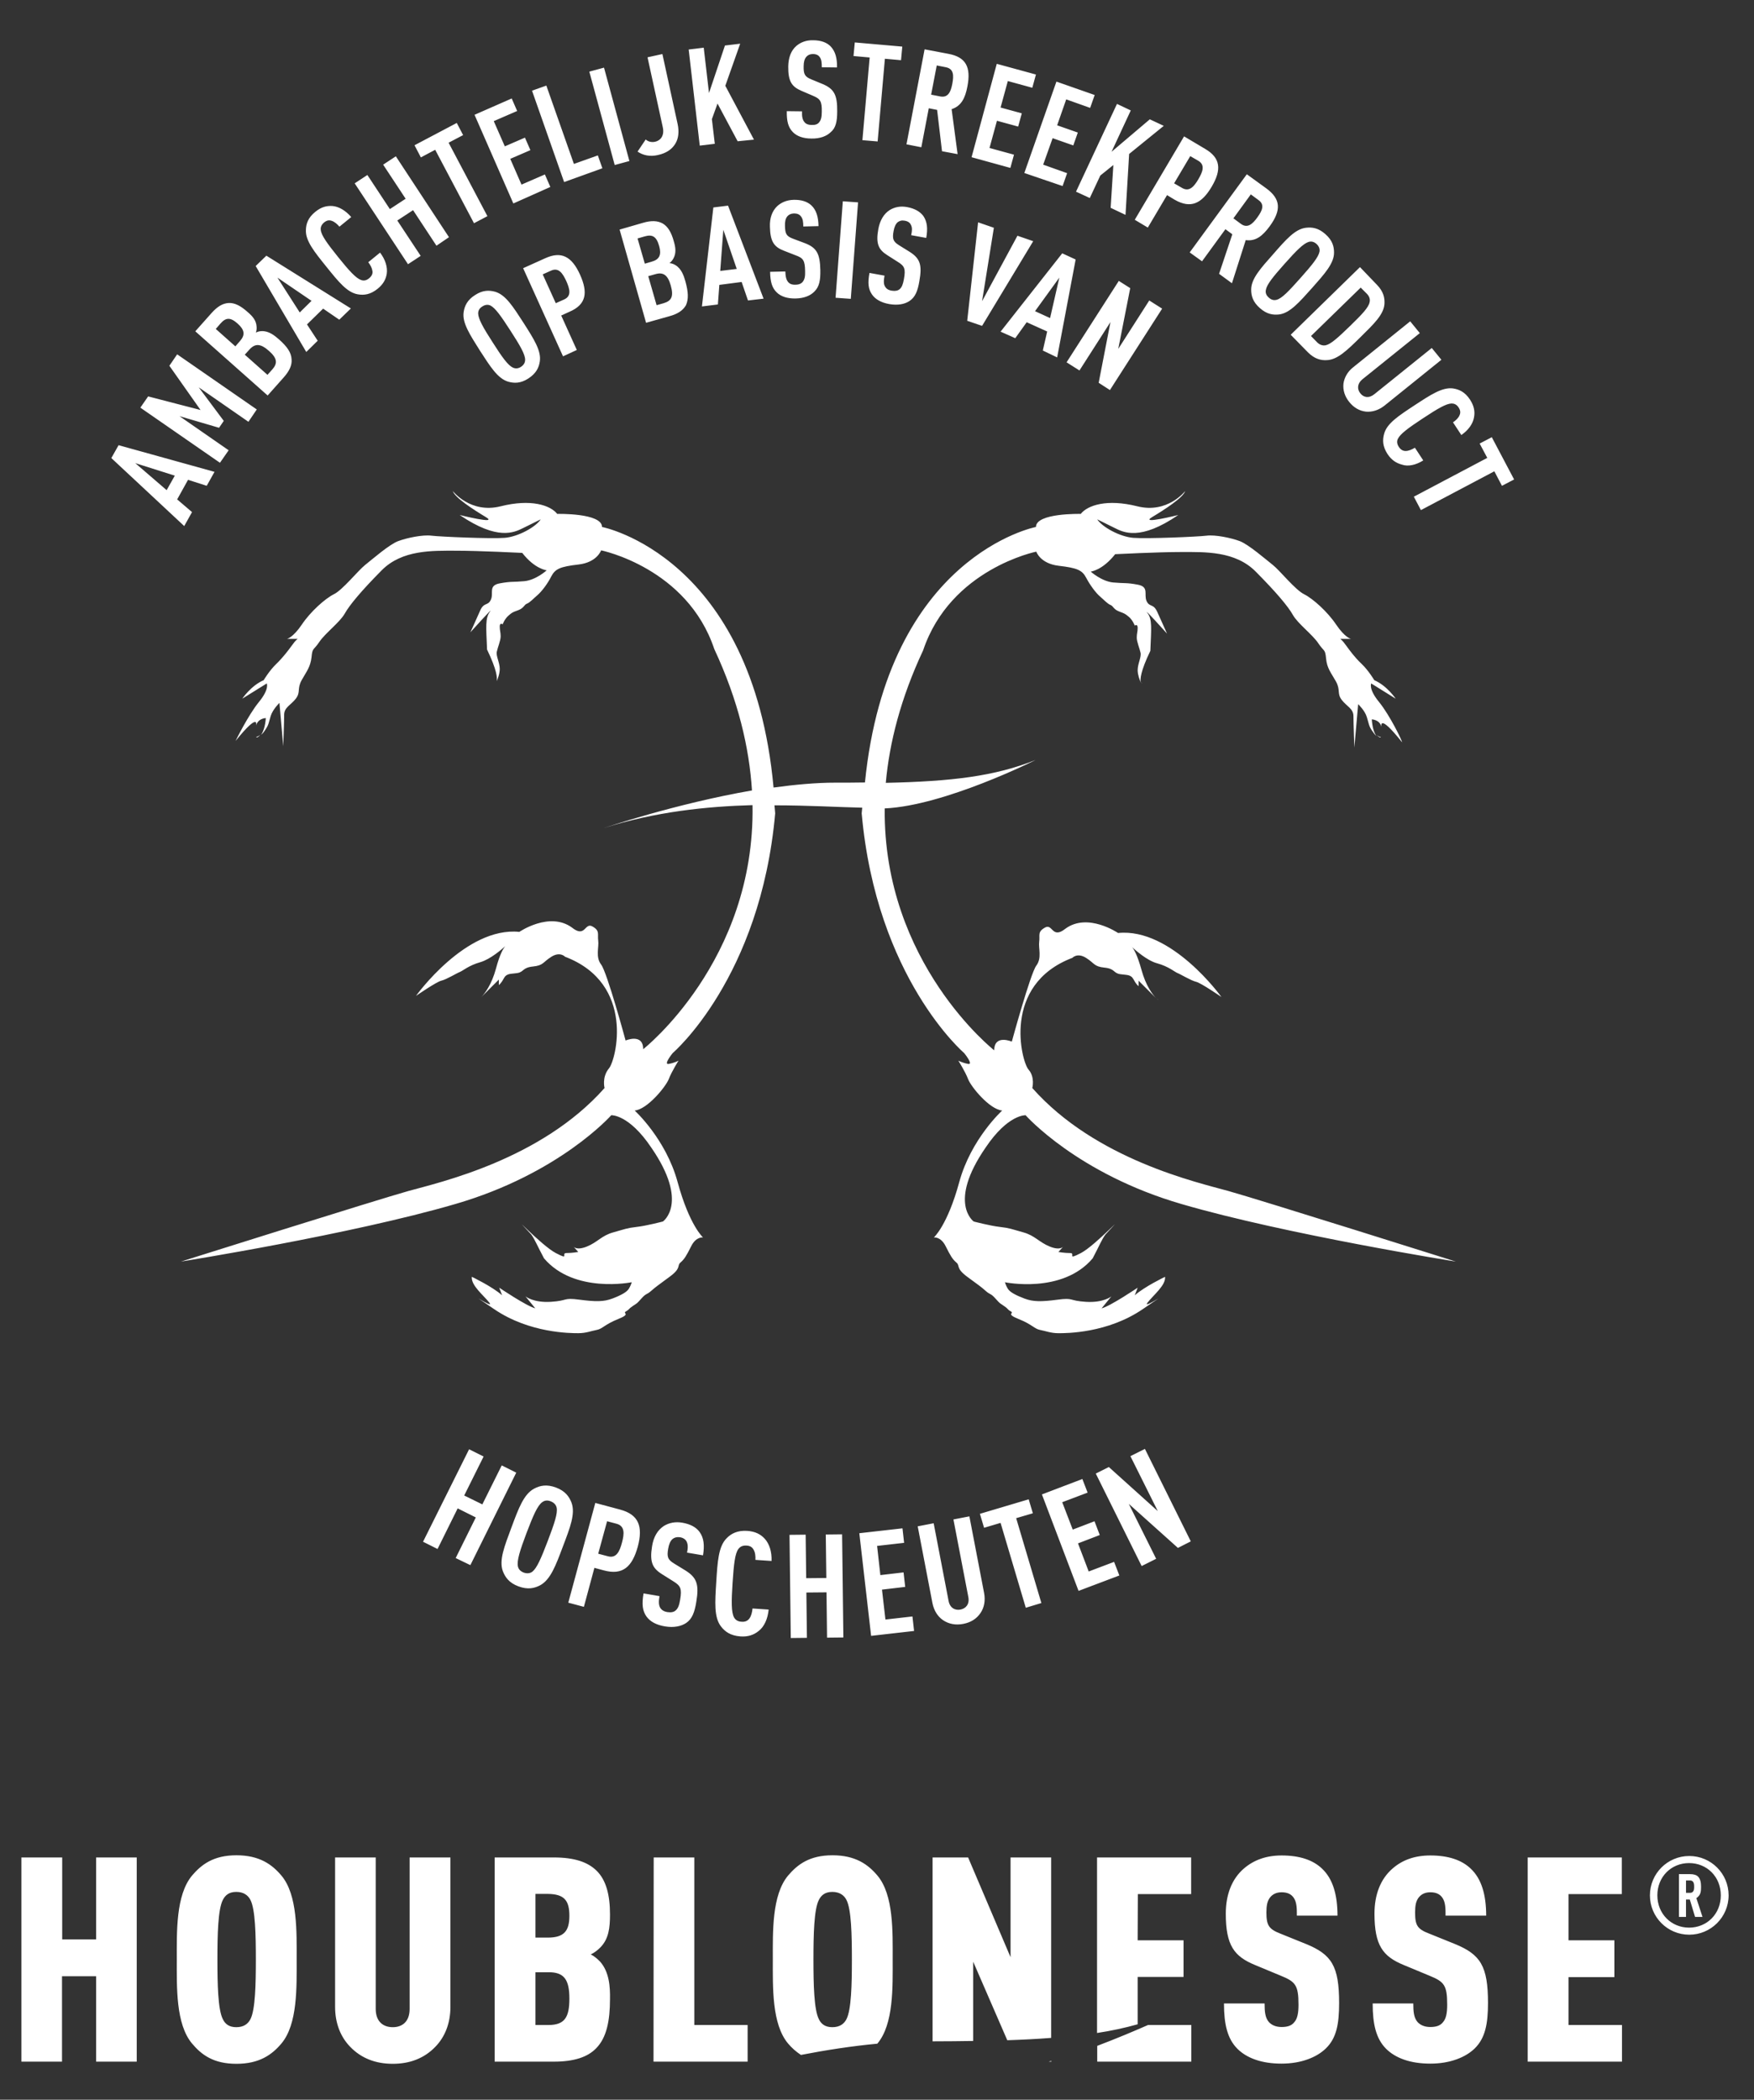
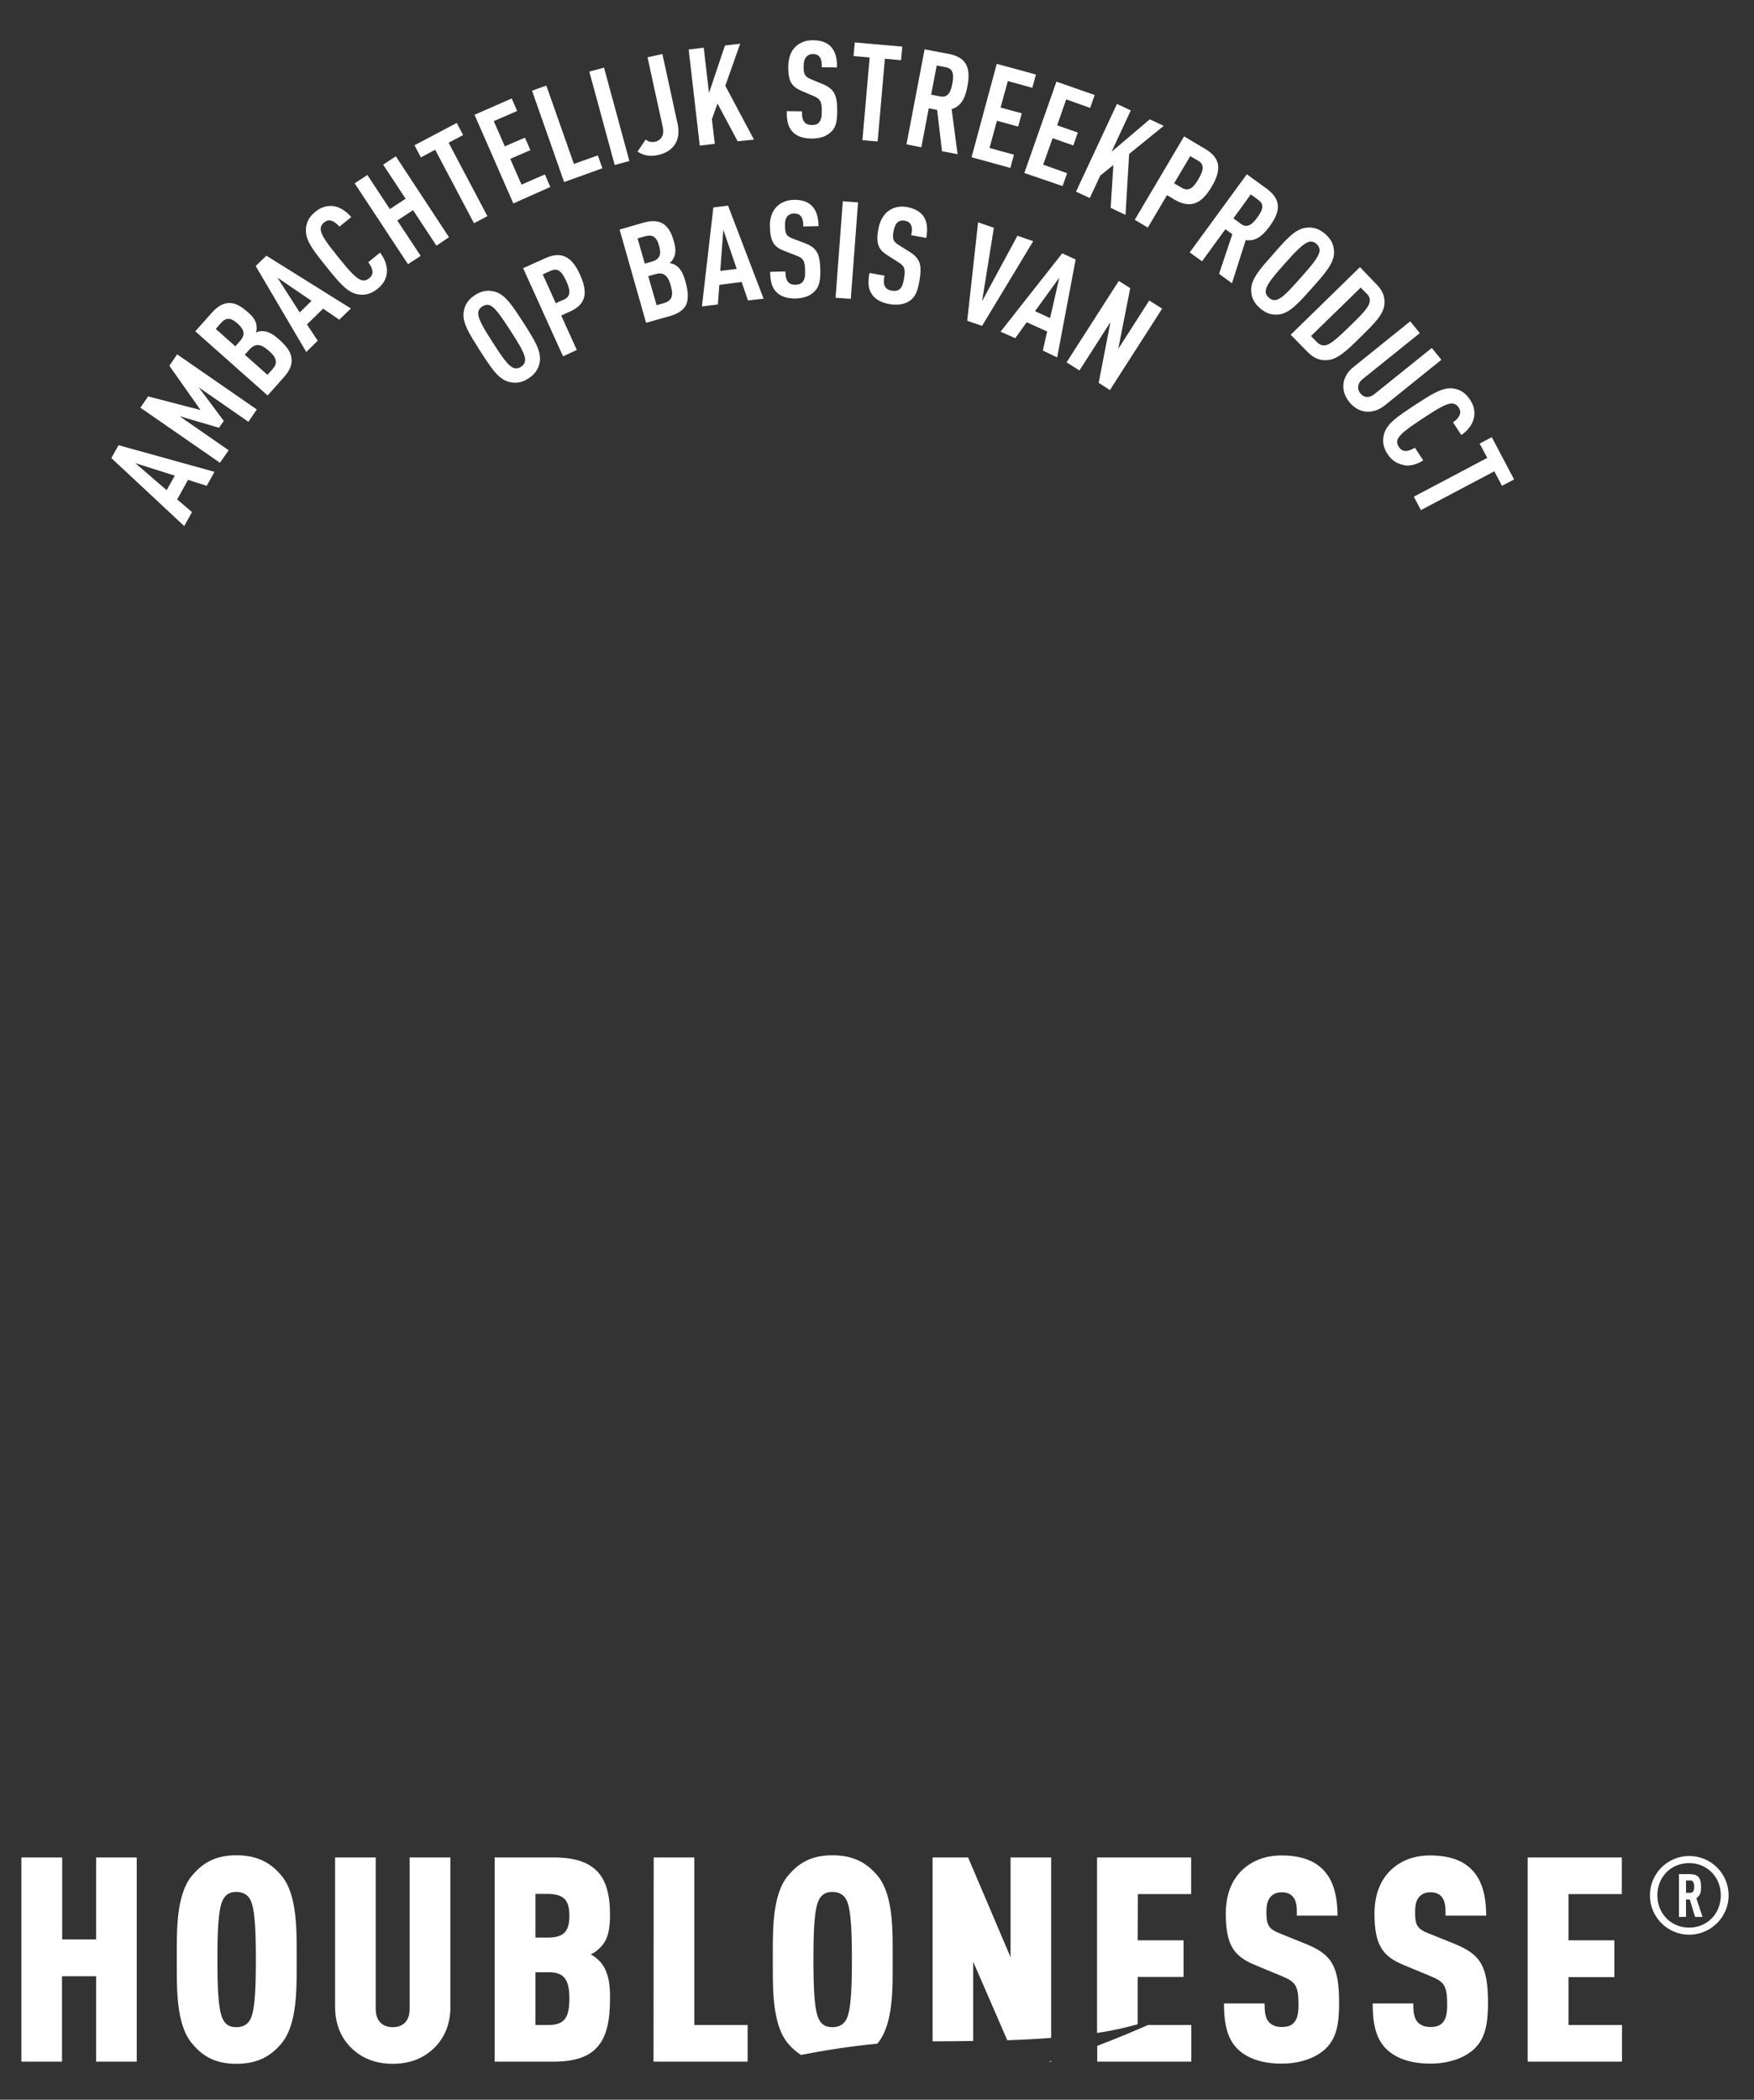
<svg xmlns="http://www.w3.org/2000/svg" id="Laag_1" x="0px" y="0px" viewBox="0 0 96.73 115.79" style="enable-background:new 0 0 96.73 115.79;" xml:space="preserve">
  <rect x="0" y="0" width="96.73" height="115.79" fill="#333333" stroke="none" />
  <style type="text/css">	.st0{fill:#FFFFFF;}</style>
  <g>
-     <path class="st0" d="M14.35,40.52c-0.05,0.04-0.09,0.08-0.17,0.1C14.06,40.66,14.2,40.73,14.35,40.52 M63.89,55.16l-0.11-0.12  C63.84,55.12,63.89,55.16,63.89,55.16 M62.98,37.7c0,0-0.02-0.04-0.05-0.1C62.95,37.67,62.98,37.7,62.98,37.7 M76.1,40.63  c-0.08-0.02-0.12-0.06-0.17-0.1C76.09,40.73,76.23,40.66,76.1,40.63 M76.05,38.71c-0.59-0.72-0.43-1.02-0.43-1.02l1.35,0.84  c0,0-0.48-0.72-1.18-1.02c0,0-0.32-0.54-0.7-0.9s-0.64-0.72-0.86-1.02c-0.21-0.3-0.32-0.36-0.32-0.36h0.59c0,0-0.32-0.06-0.81-0.78  c-0.48-0.72-1.29-1.44-1.77-1.68c-0.49-0.24-1.35-1.32-1.72-1.61c-0.38-0.3-1.35-1.14-1.83-1.32s-1.35-0.36-1.83-0.3  c-0.48,0.06-3.28,0.18-4.04,0.12c-0.75-0.06-1.72-0.6-1.99-1.02c0,0,0.48,0.24,0.97,0.48c0.48,0.24,1.4,0.72,3.5-0.72  c0,0-2.15,0.54-1.45,0.12s1.72-1.08,1.83-1.44c0,0-0.97,1.26-2.64,0.84s-2.74-0.06-3.12,0.42c0,0-2.47-0.06-2.47,0.72  c0,0-8.17,1.57-9.43,14.09c-0.52,0.01-1.06,0.01-1.63,0.01c-1.08,0-2.24,0.11-3.41,0.27c-1.17-12.77-9.46-14.37-9.46-14.37  c0-0.78-2.47-0.72-2.47-0.72c-0.38-0.48-1.45-0.84-3.12-0.42s-2.64-0.84-2.64-0.84c0.11,0.36,1.13,1.02,1.83,1.44  s-1.45-0.12-1.45-0.12c2.1,1.43,3.01,0.96,3.5,0.72c0.48-0.24,0.97-0.48,0.97-0.48c-0.27,0.42-1.24,0.96-1.99,1.02  c-0.75,0.06-3.55-0.06-4.04-0.12c-0.48-0.06-1.35,0.12-1.83,0.3c-0.49,0.18-1.45,1.02-1.83,1.32s-1.24,1.38-1.72,1.61  c-0.48,0.24-1.29,0.96-1.77,1.68c-0.49,0.72-0.81,0.78-0.81,0.78h0.59c0,0-0.11,0.06-0.32,0.36c-0.22,0.3-0.49,0.66-0.86,1.02  c-0.38,0.36-0.7,0.9-0.7,0.9c-0.7,0.3-1.18,1.02-1.18,1.02l1.35-0.84c0,0,0.16,0.3-0.43,1.02s-1.29,2.15-1.29,2.15  c1.35-1.67,1.13-0.84,1.13-0.84c0.11-0.42,0.54-0.42,0.54-0.42c-0.04,0.51-0.16,0.77-0.26,0.92c0.09-0.07,0.16-0.16,0.26-0.32  c0.16-0.24,0.16-0.36,0.27-0.72c0.11-0.36,0.48-0.72,0.48-0.72l0.21,2.39c0,0,0.05-1.32,0.05-1.73c0-0.42,0.38-0.54,0.65-0.9  s0.05-0.54,0.32-1.02s0.48-0.72,0.54-1.26c0.05-0.54,0.11-0.36,0.43-0.84s1.13-1.08,1.4-1.56s0.92-1.26,2.04-2.39  c1.13-1.14,2.8-1.08,4.09-1.08s3.66,0.12,3.66,0.12c0.7,0.9,1.35,0.96,1.35,0.96s-0.59,0.54-1.24,0.6c-0.65,0.06-0.7,0-1.35,0.12  s-0.32,0.54-0.49,0.9c-0.16,0.36-0.38,0.12-0.59,0.6c-0.21,0.48-0.54,1.2-0.54,1.2s1.35-1.5,1.08-1.14s-0.21,0.84-0.16,2.09  c0.55,1.14,0.57,1.58,0.53,1.75c0.06-0.14,0.17-0.42,0.17-0.68c0-0.36-0.22-0.72-0.16-0.96c0.05-0.24,0.21-0.6,0.21-0.84  s-0.05-0.3-0.05-0.54s0.16-0.12,0.16-0.12s0.11-0.3,0.32-0.48s0.21-0.18,0.54-0.3c0.32-0.12,0.32-0.3,0.48-0.36s0.38-0.3,0.59-0.48  c0.21-0.18,0.54-0.6,0.75-1.02c0.22-0.42,0.48-0.54,1.51-0.66c1.02-0.12,1.24-0.78,1.24-0.78s4.74,0.96,6.24,5.44  c1.33,2.85,1.93,5.45,2.08,7.8c-4.22,0.73-8.16,2.07-8.16,2.07c2.85-0.9,5.66-1.19,8.19-1.26c0.15,8.61-6.03,13.46-6.03,13.46  c0-0.9-0.97-0.48-0.97-0.48s-1.02-3.77-1.35-4.19c-0.32-0.42-0.11-0.96-0.16-1.32s0.11-0.54-0.32-0.78  c-0.43-0.24-0.38,0.66-1.13,0.06c-1.24-0.9-2.9,0.24-2.9,0.24c-2.96-0.3-5.7,3.53-5.7,3.53s1.13-0.78,1.4-0.84s0.86-0.42,1.02-0.48  s0.49-0.36,1.13-0.54c0.56-0.16,1.22-0.74,1.38-0.89c-0.1,0.11-0.3,0.42-0.52,1.25c-0.24,0.88-0.61,1.36-0.8,1.56l0.96-0.96v0.3  c0,0,0.11-0.06,0.27-0.36s0.38-0.24,0.75-0.3s0.27-0.3,0.86-0.36s0.54-0.24,1.02-0.54s0.75,0,0.75,0c3.92,1.49,2.8,5.74,2.42,6.16  c-0.4,0.49-0.24,1.08-0.24,1.08c-3.5,3.95-9.09,5.2-10.82,5.68c-1.72,0.48-12.54,3.89-12.54,3.89s9.36-1.49,15.12-3.17  c5.76-1.67,8.61-4.9,8.61-4.9s0.97-0.06,2.21,1.79c2.1,3.05,0.64,4.07,0.64,4.07s-0.91,0.24-1.45,0.3  c-0.54,0.06-0.64,0.12-1.29,0.3s-0.86,0.54-1.45,0.78s-0.75,0-0.75,0l0.27,0.3c0,0-0.32,0.06-0.65,0.06s0.21,0.42-0.59,0  c-0.81-0.42-2.8-2.57-1.35-1.02c0.21,0.3,0.32,0.6,0.7,1.31c1.67,1.97,4.84,1.32,4.84,1.32s-0.05,0.18-0.16,0.36  s-0.43,0.36-0.91,0.54s-0.91,0.18-1.83,0.06c-0.91-0.12-0.59,0.06-1.56,0.12c-0.97,0.06-1.4-0.3-1.4-0.3l0.54,0.66  c-0.48-0.12-1.99-1.14-1.99-1.14l0.16,0.42c-0.54-0.48-1.67-1.02-1.67-1.02c-0.05,0.48,0.65,1.02,0.97,1.43  c0.32,0.42-1.67-0.96,0.27,0.36s4.2,1.32,4.63,1.32s0.7-0.12,1.02-0.18s0.43-0.3,1.18-0.6c0.75-0.3,0.21-0.3,0.43-0.42  c0.21-0.12,0.11-0.12,0.38-0.3s0.21-0.12,0.48-0.42c0.27-0.3,0.27-0.18,0.54-0.42s0.38-0.3,1.02-0.78c0.65-0.48,0.38-0.6,0.59-0.78  s0.32-0.36,0.59-0.9s0.65-0.48,0.65-0.48s-0.75-0.66-1.4-3.05S35,61.24,35,61.24c0.7-0.06,1.72-1.32,1.88-1.73  c0.16-0.42,0.54-1.02,0.54-1.02s-0.21,0.12-0.54,0.18c-0.32,0.06,0.22-0.6,0.22-0.6s4.84-4.13,5.65-13.22  c-0.01-0.15-0.03-0.29-0.04-0.44c1.85,0,3.49,0.1,4.84,0.13c-0.01,0.11-0.02,0.2-0.03,0.31c0.81,9.09,5.65,13.22,5.65,13.22  s0.54,0.66,0.22,0.6s-0.54-0.18-0.54-0.18s0.38,0.6,0.54,1.02c0.16,0.42,1.18,1.67,1.88,1.73c0,0-1.72,1.56-2.37,3.95  c-0.65,2.39-1.4,3.05-1.4,3.05s0.38-0.06,0.65,0.48s0.38,0.72,0.59,0.9c0.22,0.18-0.05,0.3,0.59,0.78  c0.65,0.48,0.75,0.54,1.02,0.78s0.27,0.12,0.54,0.42c0.27,0.3,0.22,0.24,0.48,0.42c0.27,0.18,0.16,0.18,0.38,0.3  c0.21,0.12-0.32,0.12,0.43,0.42c0.75,0.3,0.86,0.54,1.18,0.6s0.59,0.18,1.02,0.18s2.69,0,4.63-1.32s-0.05,0.06,0.27-0.36  s1.02-0.96,0.97-1.43c0,0-1.13,0.54-1.67,1.02l0.16-0.42c0,0-1.51,1.02-1.99,1.14l0.54-0.66c0,0-0.43,0.36-1.4,0.3  s-0.65-0.24-1.56-0.12c-0.91,0.12-1.35,0.12-1.83-0.06c-0.48-0.18-0.81-0.36-0.92-0.54c-0.11-0.18-0.16-0.36-0.16-0.36  s3.17,0.66,4.84-1.32c0.38-0.72,0.49-1.02,0.7-1.31c1.45-1.56-0.54,0.6-1.35,1.02c-0.81,0.42-0.27,0-0.59,0s-0.65-0.06-0.65-0.06  l0.27-0.3c0,0-0.16,0.24-0.75,0s-0.81-0.6-1.45-0.78c-0.65-0.18-0.75-0.24-1.29-0.3s-1.45-0.3-1.45-0.3s-1.45-1.02,0.65-4.07  c1.24-1.85,2.21-1.79,2.21-1.79s2.85,3.23,8.61,4.9c5.76,1.68,15.12,3.17,15.12,3.17s-10.82-3.41-12.54-3.89  c-1.72-0.48-7.32-1.73-10.82-5.68c0,0,0.16-0.6-0.21-1.02c-0.38-0.42-1.5-4.67,2.42-6.16c0,0,0.27-0.3,0.75,0s0.43,0.48,1.02,0.54  s0.48,0.3,0.86,0.36s0.59,0,0.75,0.3s0.27,0.36,0.27,0.36v-0.3l0.96,0.96c-0.19-0.2-0.56-0.68-0.8-1.56  c-0.23-0.83-0.42-1.14-0.52-1.25c-0.02-0.02-0.07-0.06-0.07-0.06s0.03,0.02,0.07,0.06c0.17,0.15,0.82,0.74,1.38,0.89  c0.65,0.18,0.97,0.48,1.13,0.54s0.75,0.42,1.02,0.48s1.4,0.84,1.4,0.84s-2.74-3.83-5.7-3.53c0,0-1.67-1.14-2.9-0.24  c-0.75,0.6-0.7-0.3-1.13-0.06c-0.43,0.24-0.27,0.42-0.32,0.78s0.16,0.9-0.16,1.32s-1.35,4.19-1.35,4.19s-0.97-0.42-0.97,0.48  c0,0-6.13-4.81-6.04-13.34c3.31-0.15,8.32-2.67,8.32-2.67c-2.26,0.9-4.62,1.18-8.26,1.26c0.2-2.22,0.82-4.66,2.06-7.31  c1.51-4.49,6.24-5.44,6.24-5.44s0.21,0.66,1.24,0.78c1.02,0.12,1.29,0.24,1.51,0.66c0.22,0.42,0.54,0.84,0.75,1.02  s0.43,0.42,0.59,0.48s0.16,0.24,0.48,0.36s0.32,0.12,0.54,0.3c0.21,0.18,0.32,0.48,0.32,0.48s0.16-0.12,0.16,0.12  s-0.05,0.3-0.05,0.54s0.16,0.6,0.21,0.84s-0.16,0.6-0.16,0.96c0,0.25,0.11,0.53,0.17,0.68c-0.04-0.17-0.02-0.61,0.53-1.75  c0.05-1.26,0.11-1.73-0.16-2.09s1.08,1.14,1.08,1.14s-0.32-0.72-0.54-1.2s-0.43-0.24-0.59-0.6c-0.16-0.36,0.16-0.78-0.49-0.9  c-0.64-0.12-0.7-0.06-1.35-0.12c-0.64-0.06-1.24-0.6-1.24-0.6s0.64-0.06,1.35-0.96c0,0,2.37-0.12,3.66-0.12s2.96-0.06,4.09,1.08  c1.13,1.14,1.78,1.91,2.05,2.39c0.27,0.48,1.08,1.08,1.4,1.56s0.38,0.3,0.43,0.84s0.27,0.78,0.54,1.26  c0.27,0.48,0.05,0.66,0.32,1.02s0.65,0.48,0.65,0.9c0,0.42,0.05,1.73,0.05,1.73l0.21-2.39c0,0,0.38,0.36,0.48,0.72  c0.11,0.36,0.11,0.48,0.27,0.72c0.1,0.15,0.18,0.25,0.26,0.32c-0.11-0.14-0.22-0.41-0.26-0.92c0,0,0.43,0,0.54,0.42  c0,0-0.21-0.84,1.13,0.84C77.34,40.87,76.64,39.43,76.05,38.71" />
    <path class="st0" d="M82.83,26.79l0.67-0.35l-1.23-2.33l-0.67,0.35l0.42,0.79l-4.05,2.14l0.39,0.74l4.05-2.14L82.83,26.79z   M78.49,25.39l-0.46-0.7c-0.17,0.1-0.35,0.18-0.51,0.18c-0.14,0-0.27-0.06-0.38-0.23s-0.11-0.32-0.05-0.44  c0.13-0.27,0.56-0.59,1.38-1.13c0.82-0.54,1.28-0.81,1.58-0.82c0.14,0,0.28,0.05,0.39,0.22s0.11,0.3,0.05,0.43  c-0.06,0.15-0.2,0.28-0.36,0.39l0.46,0.7c0.39-0.27,0.64-0.62,0.7-0.98c0.06-0.32,0-0.63-0.22-0.97c-0.28-0.43-0.61-0.57-0.94-0.62  c-0.59-0.08-1.25,0.36-2.12,0.93c-0.88,0.58-1.53,1-1.68,1.58c-0.09,0.33-0.09,0.68,0.19,1.11c0.22,0.33,0.48,0.5,0.79,0.58  C77.64,25.74,78.08,25.65,78.49,25.39 M76.35,22.37l3.14-2.53l-0.53-0.65l-3.17,2.55c-0.3,0.24-0.59,0.18-0.77-0.05  c-0.18-0.22-0.18-0.53,0.11-0.77l3.17-2.55l-0.53-0.65l-3.14,2.53c-0.32,0.25-0.49,0.57-0.54,0.9c-0.04,0.36,0.07,0.71,0.32,1.02  c0.25,0.31,0.56,0.49,0.92,0.53C75.68,22.73,76.03,22.62,76.35,22.37 M74.45,17.98c-0.67,0.65-1.06,1-1.34,1.06  c-0.15,0.03-0.31-0.01-0.46-0.15l-0.35-0.36l2.74-2.67l0.35,0.35c0.14,0.15,0.18,0.31,0.14,0.46  C75.47,16.96,75.12,17.33,74.45,17.98 M75.03,18.59c0.73-0.72,1.28-1.24,1.32-1.83c0.02-0.33-0.05-0.68-0.41-1.05L75,14.73  l-3.82,3.73l0.95,0.97c0.36,0.36,0.71,0.45,1.04,0.43C73.76,19.84,74.3,19.31,75.03,18.59 M71.72,15.33  c-0.65,0.73-1.02,1.12-1.31,1.2c-0.14,0.04-0.29,0.02-0.44-0.12c-0.15-0.13-0.19-0.28-0.16-0.42c0.05-0.3,0.39-0.72,1.04-1.45  c0.65-0.73,1.03-1.11,1.32-1.2c0.14-0.04,0.28-0.02,0.43,0.11c0.15,0.14,0.19,0.28,0.17,0.42C72.71,14.18,72.37,14.6,71.72,15.33   M72.35,15.89c0.7-0.79,1.22-1.36,1.22-1.96c0-0.34-0.09-0.68-0.48-1.02c-0.38-0.34-0.73-0.39-1.07-0.35  c-0.6,0.07-1.11,0.66-1.8,1.45C69.52,14.8,69,15.37,69,15.97c0,0.34,0.09,0.68,0.48,1.02c0.38,0.34,0.73,0.39,1.07,0.35  C71.14,17.26,71.65,16.67,72.35,15.89 M69.34,11.99c-0.26,0.36-0.54,0.62-0.9,0.36l-0.42-0.31l0.96-1.32l0.42,0.31  C69.77,11.29,69.6,11.63,69.34,11.99 M67.94,15.62l0.76-2.38c0.55,0.08,0.93-0.23,1.32-0.76c0.65-0.89,0.61-1.5-0.17-2.08  l-1.09-0.79l-3.15,4.31l0.68,0.49l1.29-1.77l0.38,0.28l-0.73,2.18L67.94,15.62z M66.09,9.88c-0.24,0.41-0.5,0.71-0.89,0.49  l-0.45-0.26l0.89-1.5l0.45,0.26C66.47,9.1,66.33,9.47,66.09,9.88 M66.82,10.3c0.57-0.96,0.48-1.6-0.36-2.09L65.3,7.52l-2.72,4.6  l0.72,0.43l1.06-1.79l0.43,0.26C65.67,11.52,66.27,11.23,66.82,10.3 M62.07,11.85l0.2-3.36l1.91-1.55l-0.77-0.36L61.3,8.37  l1.06-2.28L61.6,5.73l-2.26,4.84l0.76,0.35l0.58-1.24L61.4,9.1l-0.15,2.36L62.07,11.85z M58.6,10.26l0.25-0.71l-1.32-0.47  l0.52-1.46l1.14,0.4l0.25-0.71l-1.14-0.4l0.5-1.43l1.32,0.47l0.25-0.71L58.26,4.5l-1.77,5.04L58.6,10.26z M55.72,9.26l0.2-0.73  l-1.35-0.37l0.41-1.5l1.17,0.32l0.2-0.73l-1.17-0.32l0.4-1.46l1.35,0.37l0.2-0.73l-2.16-0.59l-1.39,5.15L55.72,9.26z M52.52,4.61  c-0.08,0.43-0.22,0.79-0.66,0.71l-0.51-0.1l0.31-1.61l0.51,0.1C52.61,3.8,52.6,4.18,52.52,4.61 M52.81,8.5l-0.33-2.48  c0.53-0.17,0.75-0.61,0.87-1.25c0.21-1.08-0.09-1.62-1.04-1.8l-1.32-0.25l-1,5.24l0.82,0.16l0.41-2.15l0.46,0.09l0.27,2.28  L52.81,8.5z M49.69,3.32l0.07-0.75l-2.62-0.23l-0.07,0.75l0.89,0.08l-0.4,4.56L48.4,7.8l0.4-4.56L49.69,3.32z M46.17,6.15  c0.01-0.9-0.16-1.24-0.79-1.51l-0.63-0.26c-0.37-0.15-0.44-0.29-0.43-0.73c0-0.23,0.05-0.41,0.15-0.52  c0.08-0.09,0.19-0.15,0.36-0.15c0.18,0,0.3,0.06,0.37,0.16c0.11,0.14,0.12,0.33,0.12,0.57l0.84,0.01c0.01-0.51-0.09-0.89-0.36-1.17  c-0.21-0.21-0.53-0.33-0.96-0.33c-0.38-0.01-0.68,0.11-0.92,0.31c-0.3,0.26-0.44,0.65-0.45,1.13c-0.01,0.82,0.19,1.12,0.73,1.35  l0.63,0.27c0.41,0.17,0.5,0.31,0.49,0.88c0,0.29-0.04,0.46-0.15,0.59c-0.08,0.1-0.21,0.15-0.41,0.14c-0.19,0-0.32-0.06-0.39-0.15  c-0.12-0.14-0.15-0.32-0.14-0.6l-0.84-0.01c-0.01,0.56,0.08,0.89,0.33,1.15c0.22,0.23,0.57,0.36,1.03,0.36  c0.47,0.01,0.83-0.13,1.05-0.34C46.09,7.07,46.17,6.7,46.17,6.15 M41.58,7.7L40,4.73l0.82-2.32l-0.84,0.1L39.1,5.13l-0.29-2.5  l-0.83,0.1l0.61,5.3l0.83-0.1l-0.16-1.36l0.31-0.86l1.11,2.08L41.58,7.7z M37.37,6.84l-0.84-3.86l-0.82,0.18l0.84,3.85  c0.1,0.45-0.1,0.74-0.44,0.81c-0.19,0.04-0.39-0.02-0.5-0.13l-0.45,0.67c0.31,0.21,0.69,0.29,1.12,0.19  c0.46-0.1,0.77-0.31,0.96-0.62C37.42,7.64,37.46,7.26,37.37,6.84 M34.71,8.88l-1.4-5.15L32.5,3.95l1.4,5.15L34.71,8.88z   M33.22,9.28l-0.25-0.71l-1.32,0.47l-1.52-4.32L29.34,5l1.77,5.04L33.22,9.28z M30.35,10.31l-0.3-0.69l-1.29,0.56l-0.62-1.42  l1.11-0.48l-0.3-0.69l-1.11,0.48l-0.61-1.39l1.29-0.56l-0.3-0.69l-2.05,0.9l2.14,4.89L30.35,10.31z M25.54,7.45l-0.35-0.67  l-2.33,1.23l0.35,0.67L24,8.26l2.14,4.05l0.74-0.39l-2.14-4.05L25.54,7.45z M24.76,13.08l-2.93-4.46l-0.7,0.46l1.24,1.88  l-0.87,0.57l-1.24-1.88l-0.7,0.46l2.94,4.46l0.7-0.46l-1.29-1.95l0.87-0.57l1.29,1.96L24.76,13.08z M20.96,13.93l-0.65,0.53  c0.12,0.16,0.21,0.33,0.23,0.49c0.02,0.14-0.03,0.27-0.19,0.4c-0.16,0.13-0.3,0.14-0.44,0.09c-0.28-0.1-0.65-0.5-1.26-1.26  s-0.93-1.2-0.96-1.5c-0.02-0.14,0.03-0.28,0.18-0.41c0.16-0.13,0.29-0.14,0.43-0.09c0.15,0.05,0.3,0.18,0.42,0.32l0.65-0.53  c-0.31-0.36-0.68-0.58-1.04-0.61c-0.33-0.02-0.62,0.06-0.94,0.32c-0.4,0.32-0.51,0.66-0.52,1c-0.03,0.6,0.47,1.21,1.13,2.03  s1.14,1.42,1.73,1.52c0.34,0.06,0.69,0.02,1.09-0.3c0.31-0.25,0.46-0.52,0.51-0.84C21.38,14.73,21.25,14.31,20.96,13.93   M17.18,16.59l-0.65,0.64l-1.23-1.92L17.18,16.59z M19.35,17.01l-4.66-2.91l-0.59,0.57l2.79,4.74l0.63-0.62l-0.59-0.9l0.89-0.87  l0.89,0.61L19.35,17.01z M13.11,17.85c0.38,0.34,0.42,0.62,0.13,0.95l-0.26,0.3l-1.08-0.96l0.26-0.3  C12.46,17.5,12.71,17.49,13.11,17.85 M14.82,19.34c0.47,0.41,0.5,0.69,0.2,1.03l-0.27,0.3l-1.25-1.11l0.27-0.3  C14.08,18.93,14.38,18.95,14.82,19.34 M15.39,18.72c-0.25-0.22-0.56-0.47-0.95-0.46c-0.11,0-0.23,0.03-0.33,0.08  c0.04-0.11,0.05-0.21,0.04-0.33c-0.02-0.34-0.22-0.57-0.49-0.8c-0.39-0.35-0.72-0.52-1.06-0.5c-0.32,0.02-0.61,0.19-0.94,0.56  l-0.89,1l3.99,3.54l0.88-0.99c0.33-0.37,0.47-0.69,0.44-1.01C16.06,19.44,15.84,19.12,15.39,18.72 M14.16,22.58l-4.39-3.04  l-0.43,0.63l1.72,2.44l-2.89-0.75l-0.43,0.62l4.39,3.04l0.48-0.69L9.9,22.95l2.18,0.64l0.26-0.38l-1.38-1.85l2.74,1.9L14.16,22.58z   M9.64,26.23l-0.45,0.8l-1.73-1.49L9.64,26.23z M11.83,26.02l-5.29-1.47l-0.4,0.71l4.02,3.75l0.43-0.77l-0.82-0.7l0.6-1.08  l1.03,0.33L11.83,26.02z" />
    <path class="st0" d="M61.21,21.51l2.88-4.49l-0.71-0.45l-1.71,2.67l0.66-3.35l-0.63-0.4l-2.88,4.49l0.71,0.45l1.71-2.67l-0.65,3.35  L61.21,21.51z M57.91,17.54l-0.83-0.38l1.34-1.85L57.91,17.54z M58.3,19.71l1.02-5.4l-0.74-0.34l-3.4,4.32l0.81,0.36l0.63-0.88  l1.13,0.51l-0.24,1.05L58.3,19.71z M56.98,13.3L56.11,13l-1.95,3.61l0.65-4.05l-0.87-0.3l-0.6,5.43l0.82,0.28L56.98,13.3z   M50.7,15.51c0.16-0.89,0.05-1.25-0.53-1.62l-0.58-0.36c-0.34-0.21-0.39-0.36-0.31-0.79c0.04-0.23,0.12-0.4,0.23-0.49  c0.1-0.07,0.21-0.11,0.38-0.08c0.18,0.03,0.29,0.11,0.34,0.22c0.09,0.16,0.07,0.35,0.02,0.58l0.83,0.15  c0.09-0.5,0.06-0.89-0.16-1.21c-0.18-0.24-0.47-0.41-0.89-0.49c-0.38-0.07-0.69,0-0.96,0.16c-0.33,0.21-0.54,0.57-0.63,1.04  c-0.15,0.81,0,1.14,0.49,1.45l0.58,0.37c0.38,0.23,0.44,0.39,0.34,0.95c-0.05,0.28-0.11,0.45-0.24,0.56  c-0.1,0.08-0.23,0.11-0.43,0.08c-0.19-0.03-0.3-0.11-0.36-0.21c-0.1-0.15-0.09-0.34-0.04-0.62l-0.83-0.15  c-0.1,0.55-0.07,0.89,0.14,1.19c0.18,0.26,0.5,0.45,0.96,0.53c0.47,0.08,0.84,0,1.09-0.16C50.47,16.4,50.61,16.05,50.7,15.51   M46.92,16.48l0.4-5.32l-0.84-0.06l-0.4,5.32L46.92,16.48z M45.24,14.89c-0.02-0.9-0.2-1.23-0.85-1.48l-0.64-0.24  c-0.38-0.14-0.45-0.27-0.46-0.71c-0.01-0.23,0.03-0.41,0.13-0.53c0.08-0.09,0.18-0.15,0.36-0.16c0.18,0,0.3,0.05,0.38,0.15  c0.12,0.14,0.14,0.33,0.14,0.57l0.84-0.02c-0.01-0.51-0.12-0.89-0.4-1.15c-0.22-0.2-0.54-0.31-0.97-0.3  c-0.38,0.01-0.68,0.14-0.91,0.35c-0.28,0.27-0.42,0.66-0.4,1.14c0.02,0.82,0.23,1.11,0.78,1.32l0.64,0.25  c0.42,0.15,0.51,0.29,0.52,0.86c0.01,0.29-0.02,0.46-0.13,0.6c-0.08,0.1-0.21,0.16-0.4,0.16c-0.19,0.01-0.32-0.05-0.39-0.13  c-0.12-0.13-0.16-0.31-0.17-0.6l-0.84,0.02c0.01,0.56,0.11,0.89,0.37,1.14c0.23,0.22,0.58,0.34,1.04,0.33  c0.47-0.01,0.82-0.16,1.03-0.38C45.19,15.81,45.25,15.44,45.24,14.89 M40.63,14.83l-0.91,0.11l0.17-2.27L40.63,14.83z M42.11,16.47  l-1.96-5.13l-0.81,0.1l-0.63,5.46l0.88-0.11l0.08-1.08l1.23-0.16l0.35,1.02L42.11,16.47z M36.35,13.56  c0.14,0.49,0.02,0.75-0.41,0.87l-0.38,0.11l-0.4-1.39l0.38-0.11C35.98,12.91,36.2,13.04,36.35,13.56 M36.99,15.74  c0.17,0.6,0.05,0.85-0.39,0.98l-0.39,0.11l-0.46-1.6l0.39-0.11C36.58,14.99,36.83,15.17,36.99,15.74 M37.8,15.52  c-0.09-0.32-0.22-0.7-0.55-0.9c-0.1-0.06-0.21-0.1-0.33-0.11c0.09-0.07,0.16-0.15,0.22-0.26c0.16-0.3,0.12-0.6,0.02-0.94  c-0.14-0.51-0.33-0.82-0.62-0.99c-0.28-0.15-0.62-0.17-1.09-0.03l-1.28,0.37l1.46,5.14l1.28-0.36c0.48-0.13,0.76-0.33,0.92-0.61  C37.98,16.49,37.96,16.1,37.8,15.52 M31.23,15.5c0.19,0.43,0.3,0.82-0.11,1.01l-0.47,0.21l-0.72-1.59l0.47-0.21  C30.81,14.74,31.03,15.07,31.23,15.5 M31.99,15.15c-0.46-1.02-1.04-1.31-1.92-0.91l-1.22,0.55l2.2,4.86l0.76-0.35l-0.86-1.9  l0.46-0.21C32.34,16.79,32.43,16.13,31.99,15.15 M28.16,18.25c0.53,0.82,0.8,1.29,0.8,1.59c0,0.14-0.06,0.28-0.23,0.39  c-0.17,0.11-0.32,0.1-0.45,0.04c-0.27-0.13-0.59-0.57-1.11-1.39c-0.53-0.82-0.79-1.29-0.8-1.59c0-0.14,0.05-0.28,0.23-0.39  c0.17-0.11,0.32-0.11,0.45-0.05C27.32,16.99,27.63,17.43,28.16,18.25 M28.87,17.8c-0.57-0.88-0.98-1.54-1.56-1.71  c-0.33-0.09-0.68-0.1-1.11,0.18c-0.43,0.27-0.58,0.6-0.63,0.94c-0.09,0.59,0.34,1.24,0.9,2.13c0.57,0.88,0.98,1.54,1.56,1.71  c0.33,0.09,0.68,0.1,1.11-0.18s0.58-0.6,0.63-0.94C29.86,19.34,29.43,18.68,28.87,17.8" />
-     <path class="st0" d="M65.67,85l-2.53-5.1l-0.8,0.4l1.51,3.03l-2.7-2.43l-0.72,0.36l2.53,5.1l0.8-0.4l-1.51-3.03l2.71,2.43L65.67,85  z M61.73,86.88l-0.29-0.75l-1.4,0.53l-0.59-1.55l1.2-0.46l-0.29-0.76l-1.2,0.46l-0.58-1.51l1.4-0.53l-0.29-0.75l-2.23,0.85  l2.02,5.32L61.73,86.88z M56.96,83.45l-0.23-0.77l-2.69,0.8l0.23,0.77l0.91-0.27l1.39,4.68l0.86-0.26l-1.39-4.68L56.96,83.45z   M54.27,87.84l-0.81-4.22l-0.88,0.17l0.82,4.27c0.08,0.4-0.13,0.64-0.43,0.7s-0.59-0.09-0.66-0.49L51.49,84l-0.88,0.17l0.81,4.22  c0.08,0.42,0.29,0.75,0.58,0.95c0.32,0.22,0.71,0.29,1.12,0.21c0.42-0.08,0.74-0.28,0.96-0.61C54.28,88.64,54.35,88.26,54.27,87.84   M50.41,89.94l-0.09-0.8l-1.49,0.17l-0.19-1.65l1.28-0.15l-0.09-0.8l-1.28,0.15l-0.18-1.61l1.49-0.17l-0.09-0.8l-2.38,0.27  l0.65,5.66L50.41,89.94z M46.51,90.3l-0.07-5.69l-0.9,0.01l0.03,2.4l-1.11,0.01l-0.03-2.4l-0.89,0.01l0.07,5.69l0.89-0.01  l-0.03-2.5l1.11-0.01l0.03,2.5L46.51,90.3z M42.39,88.76L41.5,88.7c-0.02,0.21-0.07,0.41-0.17,0.55c-0.09,0.12-0.22,0.2-0.44,0.18  c-0.21-0.01-0.34-0.11-0.41-0.24c-0.15-0.28-0.15-0.86-0.08-1.9s0.13-1.61,0.32-1.87c0.09-0.12,0.22-0.2,0.44-0.19  c0.22,0.01,0.33,0.1,0.4,0.23c0.09,0.15,0.11,0.35,0.1,0.56l0.89,0.06c0.02-0.5-0.12-0.95-0.38-1.23c-0.24-0.26-0.54-0.4-0.97-0.43  c-0.54-0.03-0.88,0.15-1.13,0.41c-0.45,0.45-0.5,1.29-0.57,2.41s-0.13,1.94,0.26,2.45c0.22,0.29,0.53,0.51,1.07,0.55  c0.42,0.03,0.74-0.08,1.01-0.3C42.15,89.7,42.34,89.27,42.39,88.76 M38.4,88.33c0.16-0.95,0.03-1.33-0.59-1.72l-0.62-0.38  c-0.37-0.22-0.42-0.38-0.34-0.83c0.04-0.24,0.12-0.43,0.24-0.53c0.1-0.08,0.22-0.12,0.4-0.1c0.19,0.03,0.31,0.12,0.37,0.23  c0.09,0.17,0.08,0.37,0.03,0.62l0.88,0.15c0.09-0.54,0.05-0.96-0.19-1.29c-0.19-0.26-0.5-0.43-0.95-0.51  c-0.4-0.07-0.74,0.01-1.02,0.18c-0.35,0.23-0.57,0.61-0.65,1.12c-0.14,0.87,0.02,1.21,0.55,1.54l0.62,0.39  c0.41,0.25,0.48,0.41,0.38,1.01c-0.05,0.3-0.11,0.48-0.25,0.6c-0.1,0.09-0.25,0.12-0.45,0.09c-0.2-0.03-0.32-0.12-0.39-0.22  c-0.1-0.16-0.1-0.36-0.05-0.66l-0.88-0.15c-0.1,0.59-0.06,0.96,0.16,1.27c0.2,0.28,0.54,0.47,1.03,0.55  c0.5,0.08,0.89-0.01,1.16-0.19C38.17,89.28,38.31,88.9,38.4,88.33 M34.3,85.07c-0.13,0.49-0.31,0.88-0.78,0.75l-0.53-0.14  l0.49-1.79l0.53,0.14C34.47,84.16,34.43,84.59,34.3,85.07 M35.17,85.3c0.31-1.15,0.03-1.78-0.96-2.05l-1.38-0.37l-1.49,5.5  l0.86,0.23l0.58-2.15l0.52,0.14C34.34,86.88,34.86,86.41,35.17,85.3 M30.21,84.97c-0.37,0.97-0.6,1.5-0.85,1.7  c-0.12,0.09-0.28,0.12-0.48,0.05c-0.2-0.08-0.29-0.2-0.32-0.35c-0.06-0.31,0.11-0.86,0.48-1.84c0.37-0.97,0.6-1.5,0.86-1.69  c0.12-0.09,0.27-0.13,0.47-0.05c0.2,0.08,0.3,0.21,0.33,0.36C30.76,83.45,30.58,84,30.21,84.97 M31.04,85.29  c0.4-1.05,0.7-1.82,0.48-2.42c-0.13-0.34-0.35-0.65-0.86-0.84c-0.51-0.19-0.88-0.11-1.2,0.06c-0.57,0.3-0.86,1.08-1.25,2.13  s-0.7,1.82-0.48,2.42c0.13,0.34,0.35,0.65,0.86,0.84c0.51,0.19,0.88,0.11,1.2-0.06C30.36,87.11,30.65,86.33,31.04,85.29   M25.94,86.31l2.53-5.1l-0.8-0.4l-1.07,2.15l-1-0.49l1.07-2.15l-0.8-0.4l-2.54,5.1l0.8,0.4l1.11-2.24l1,0.5l-1.11,2.24L25.94,86.31  z" />
    <path class="st0" d="M5.3,113.69h2.24v-11.26H5.3v4.52H3.43v-4.52H1.18v11.26h2.24v-4.71H5.3V113.69z M14.11,108.06  c0,1.36-0.03,2.77-0.3,3.29c-0.13,0.25-0.36,0.44-0.78,0.44c-0.41,0-0.62-0.19-0.74-0.44c-0.27-0.52-0.3-1.93-0.3-3.29  s0.03-2.77,0.3-3.29c0.13-0.25,0.33-0.44,0.74-0.44s0.65,0.19,0.78,0.44C14.08,105.29,14.11,106.7,14.11,108.06 M15.52,112.69  c0.9-1.07,0.84-3.12,0.84-4.63c0-1.52,0.06-3.56-0.84-4.63c-0.52-0.62-1.22-1.12-2.48-1.12c-1.27,0-1.93,0.51-2.45,1.12  c-0.9,1.08-0.84,3.12-0.84,4.63c0,1.52-0.06,3.56,0.84,4.63c0.52,0.62,1.18,1.12,2.45,1.12C14.3,113.81,15,113.31,15.52,112.69   M24,112.88c0.54-0.55,0.84-1.31,0.84-2.21v-8.24h-2.25v8.35c0,0.73-0.43,1.01-0.93,1.01c-0.51,0-0.94-0.29-0.94-1.01v-8.35h-2.24  v8.24c0,0.9,0.3,1.66,0.84,2.21c0.6,0.62,1.39,0.93,2.34,0.93S23.4,113.5,24,112.88 M31.4,110.21c0,1.03-0.25,1.46-1.16,1.46h-0.71  v-2.91h0.71C31.12,108.75,31.4,109.18,31.4,110.21 M31.4,105.65c0,0.84-0.3,1.2-1.19,1.2h-0.68v-2.41h0.68  C31.12,104.45,31.4,104.8,31.4,105.65 M33.09,108.17c-0.14-0.14-0.3-0.29-0.51-0.39c0.22-0.11,0.38-0.24,0.52-0.38  c0.47-0.47,0.54-1.09,0.54-1.82c0-1.08-0.21-1.9-0.74-2.42c-0.49-0.48-1.23-0.73-2.36-0.73h-3.26v11.26h3.26  c1.12,0,1.87-0.25,2.34-0.74c0.57-0.58,0.76-1.5,0.76-2.72C33.65,109.59,33.61,108.75,33.09,108.17 M36.04,113.69h5.19v-2.02h-2.94  v-9.24h-2.24L36.04,113.69L36.04,113.69z M46.98,108.06c0,1.36-0.03,2.77-0.3,3.29c-0.13,0.25-0.36,0.44-0.78,0.44  c-0.41,0-0.62-0.19-0.74-0.44c-0.27-0.52-0.3-1.93-0.3-3.29s0.03-2.77,0.3-3.29c0.13-0.25,0.33-0.44,0.74-0.44s0.65,0.19,0.78,0.44  C46.95,105.29,46.98,106.7,46.98,108.06 M48.39,112.69c0.9-1.07,0.84-3.12,0.84-4.63c0-1.52,0.06-3.56-0.84-4.63  c-0.52-0.62-1.22-1.12-2.48-1.12c-1.27,0-1.93,0.51-2.45,1.12c-0.9,1.08-0.84,3.12-0.84,4.63c0,1.52-0.06,3.56,0.84,4.63  c0.2,0.24,0.44,0.45,0.71,0.63c1.39-0.27,2.82-0.49,4.21-0.62C48.38,112.7,48.39,112.69,48.39,112.69 M55.55,112.51  c0.87-0.03,1.66-0.07,2.42-0.13v-9.95h-2.24v5.5l-2.34-5.5h-1.96v10.14c0.79,0,1.54-0.01,2.24-0.02v-4.37L55.55,112.51z   M57.84,113.69h0.14v-0.04C57.93,113.66,57.88,113.67,57.84,113.69 M62.75,104.45h2.94v-2.02H60.5v9.68  c0.79-0.12,1.53-0.28,2.24-0.48v-2.61h2.53V107h-2.53L62.75,104.45L62.75,104.45z M60.51,113.69h5.19v-2.02h-2.39  c-0.75,0.33-1.72,0.74-2.8,1.15V113.69z M69.84,105.46c0-0.38,0.05-0.62,0.19-0.81c0.13-0.17,0.33-0.3,0.65-0.3  c0.33,0,0.52,0.11,0.65,0.28c0.19,0.25,0.19,0.62,0.19,1.01h2.24c0-1.14-0.25-2.04-0.87-2.61c-0.49-0.46-1.22-0.71-2.21-0.71  c-0.85,0-1.53,0.25-2.07,0.71c-0.68,0.58-1.01,1.45-1.01,2.5c0,1.76,0.47,2.36,1.61,2.83l1.42,0.59c0.81,0.33,0.98,0.52,0.98,1.6  c0,0.46-0.06,0.76-0.22,0.95c-0.14,0.19-0.36,0.28-0.71,0.28s-0.57-0.13-0.7-0.27c-0.21-0.24-0.24-0.57-0.24-1.03H67.5  c0,1.15,0.19,1.95,0.74,2.5c0.51,0.51,1.33,0.82,2.43,0.82c1.09,0,1.95-0.35,2.45-0.84c0.59-0.57,0.73-1.36,0.73-2.5  c0-2.04-0.41-2.68-1.83-3.26l-1.41-0.57C69.97,106.38,69.84,106.17,69.84,105.46 M78.04,105.46c0-0.38,0.05-0.62,0.19-0.81  c0.13-0.17,0.33-0.3,0.65-0.3c0.33,0,0.52,0.11,0.65,0.28c0.19,0.25,0.19,0.62,0.19,1.01h2.24c0-1.14-0.25-2.04-0.87-2.61  c-0.49-0.46-1.22-0.71-2.21-0.71c-0.86,0-1.54,0.25-2.07,0.71c-0.68,0.58-1.01,1.45-1.01,2.5c0,1.76,0.47,2.36,1.61,2.83l1.42,0.59  c0.81,0.33,0.98,0.52,0.98,1.6c0,0.46-0.06,0.76-0.22,0.95c-0.14,0.19-0.36,0.28-0.71,0.28s-0.57-0.13-0.7-0.27  c-0.21-0.24-0.24-0.57-0.24-1.03H75.7c0,1.15,0.19,1.95,0.74,2.5c0.51,0.51,1.33,0.82,2.44,0.82c1.09,0,1.95-0.35,2.45-0.84  c0.58-0.57,0.73-1.36,0.73-2.5c0-2.04-0.41-2.68-1.83-3.26l-1.41-0.57C78.16,106.38,78.04,106.17,78.04,105.46 M84.26,113.69h5.19  v-2.02H86.5v-2.64h2.53V107H86.5v-2.55h2.94v-2.02h-5.19v11.26H84.26z M93.43,104.04c0,0.13-0.01,0.22-0.07,0.28  c-0.04,0.04-0.08,0.06-0.15,0.06h-0.23v-0.68h0.23c0.07,0,0.11,0.02,0.15,0.06C93.42,103.83,93.43,103.92,93.43,104.04   M93.89,105.71l-0.34-1.04c0.04-0.02,0.08-0.05,0.11-0.09c0.13-0.13,0.15-0.29,0.15-0.53c0-0.25-0.04-0.43-0.16-0.56  c-0.1-0.1-0.25-0.14-0.44-0.14h-0.62v2.36h0.39v-0.96h0.21l0.29,0.96C93.48,105.71,93.89,105.71,93.89,105.71z M94.9,104.52  c0,1.02-0.76,1.78-1.75,1.78c-0.98,0-1.75-0.76-1.75-1.78s0.76-1.78,1.75-1.78S94.9,103.5,94.9,104.52 M95.33,104.52  c0-1.2-0.97-2.17-2.17-2.17s-2.17,0.97-2.17,2.17s0.97,2.17,2.17,2.17C94.35,106.69,95.33,105.72,95.33,104.52" />
  </g>
</svg>